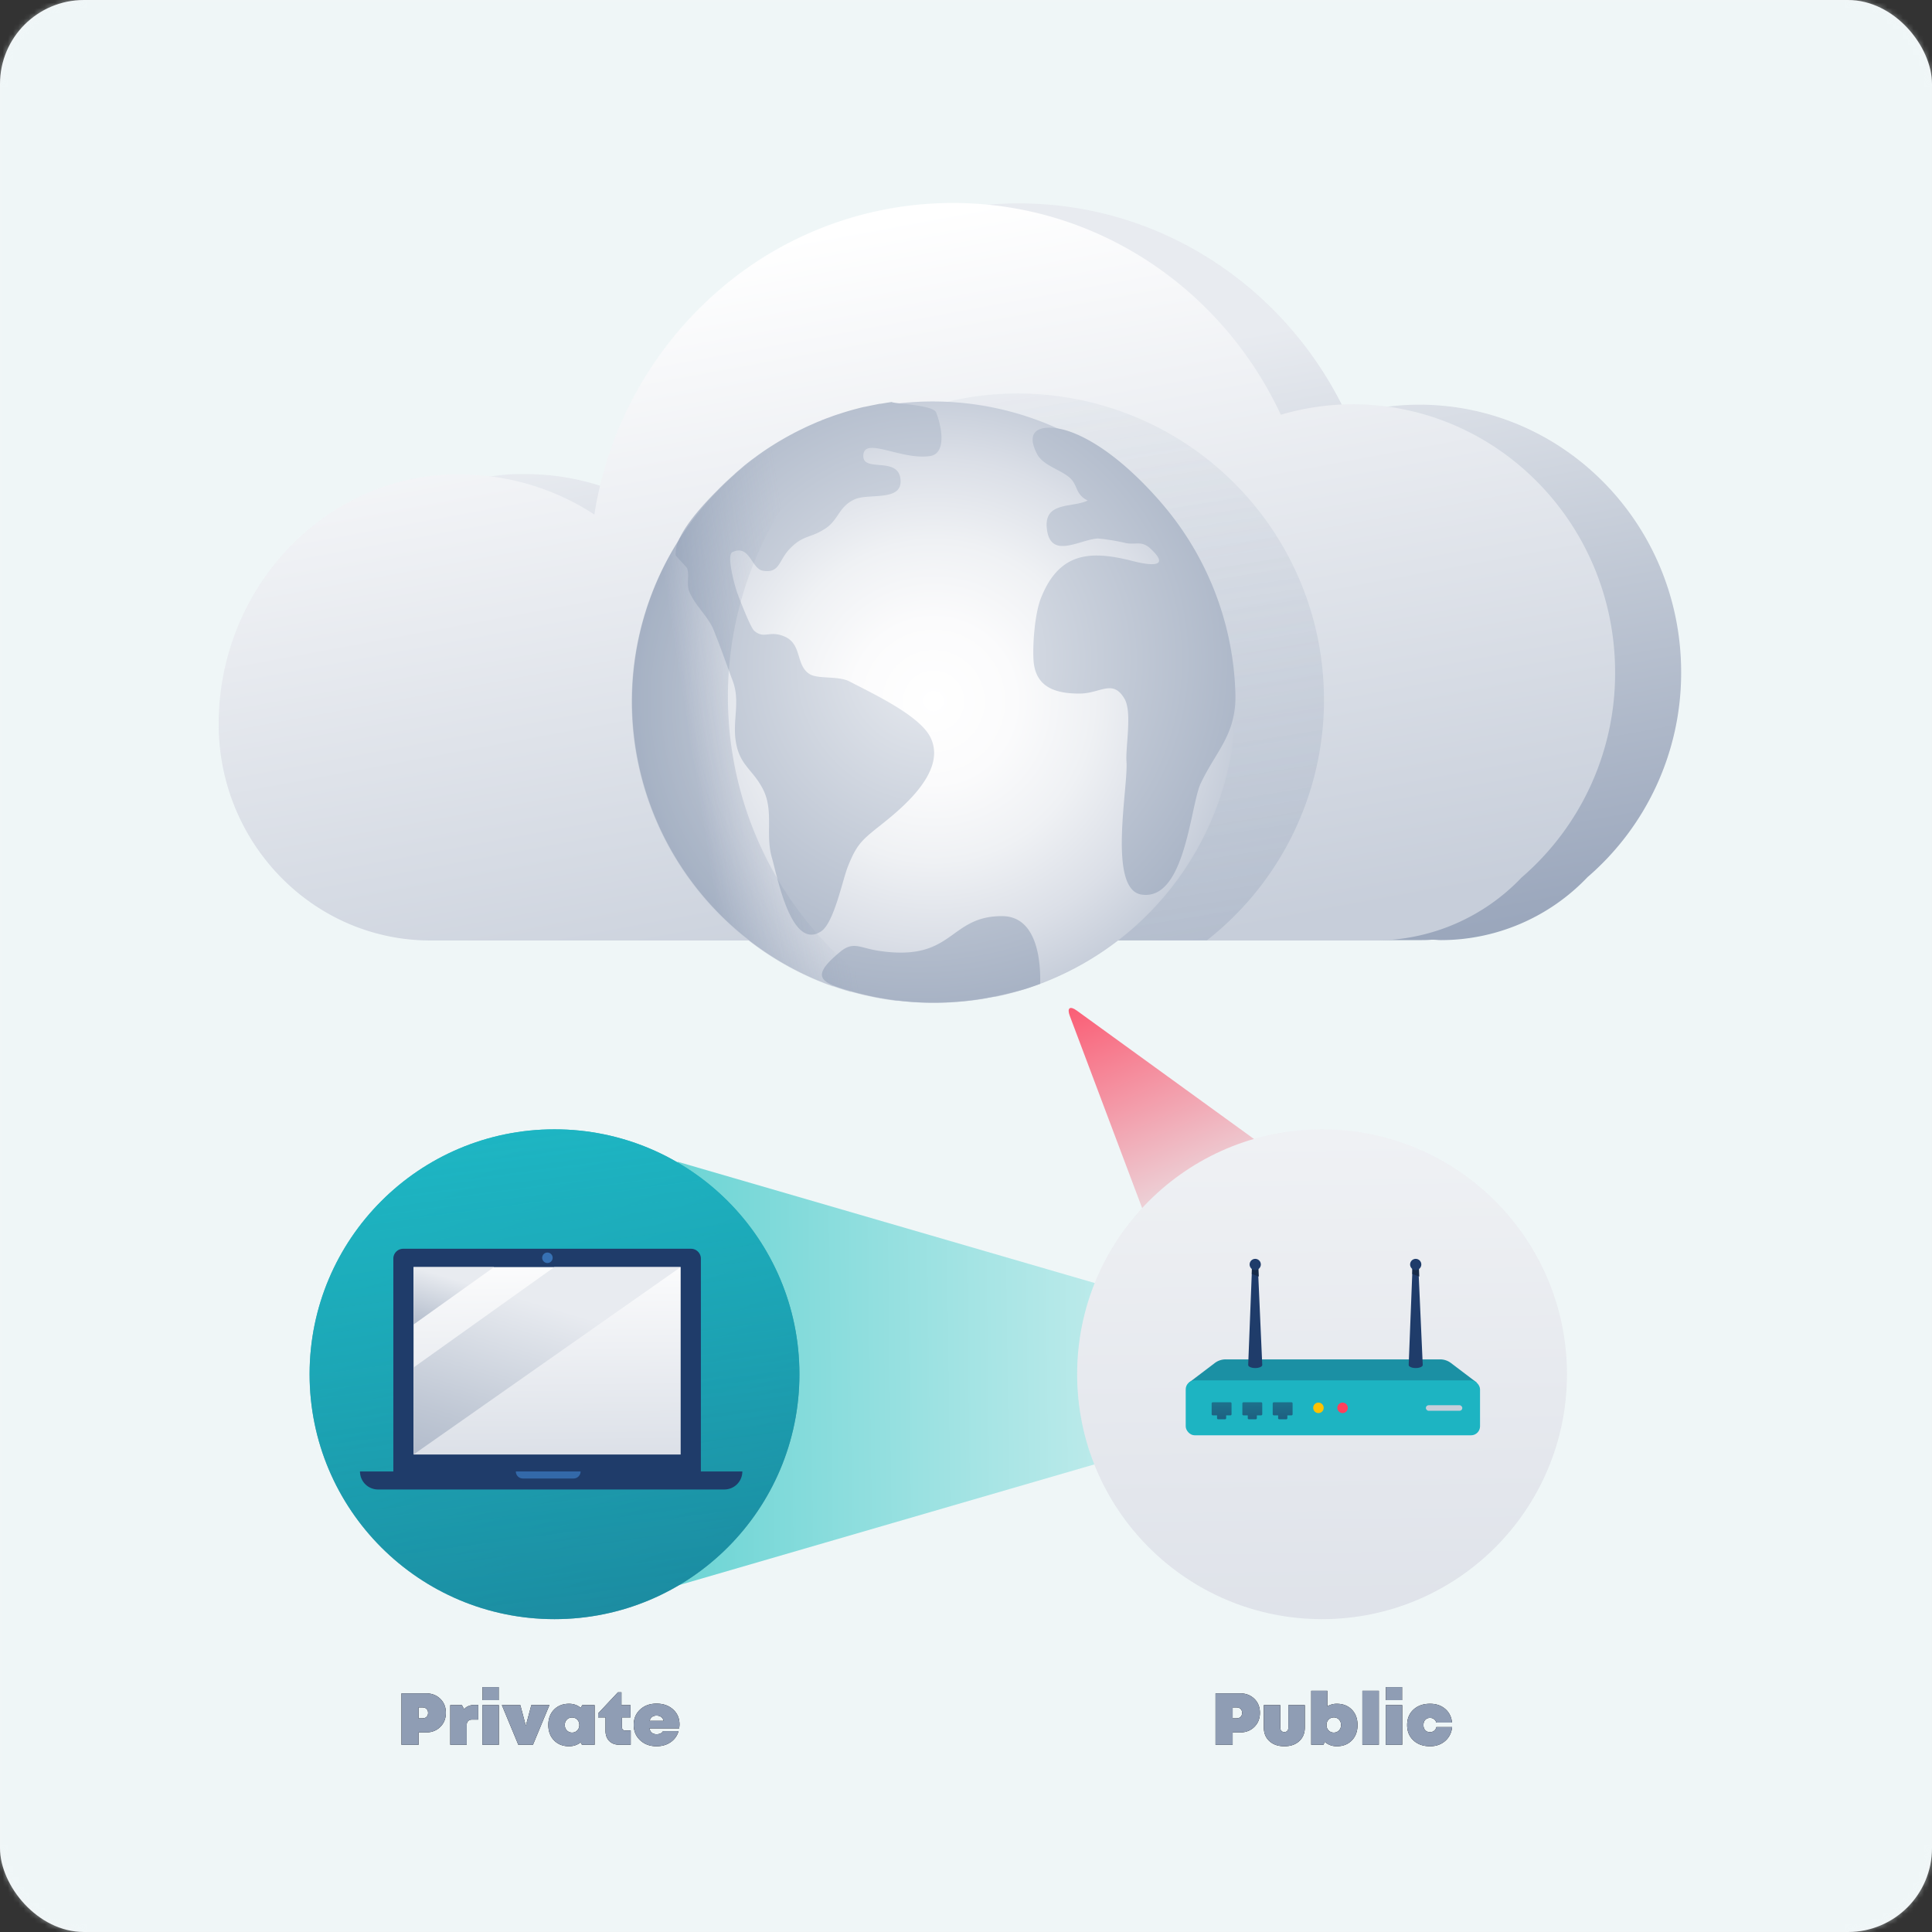
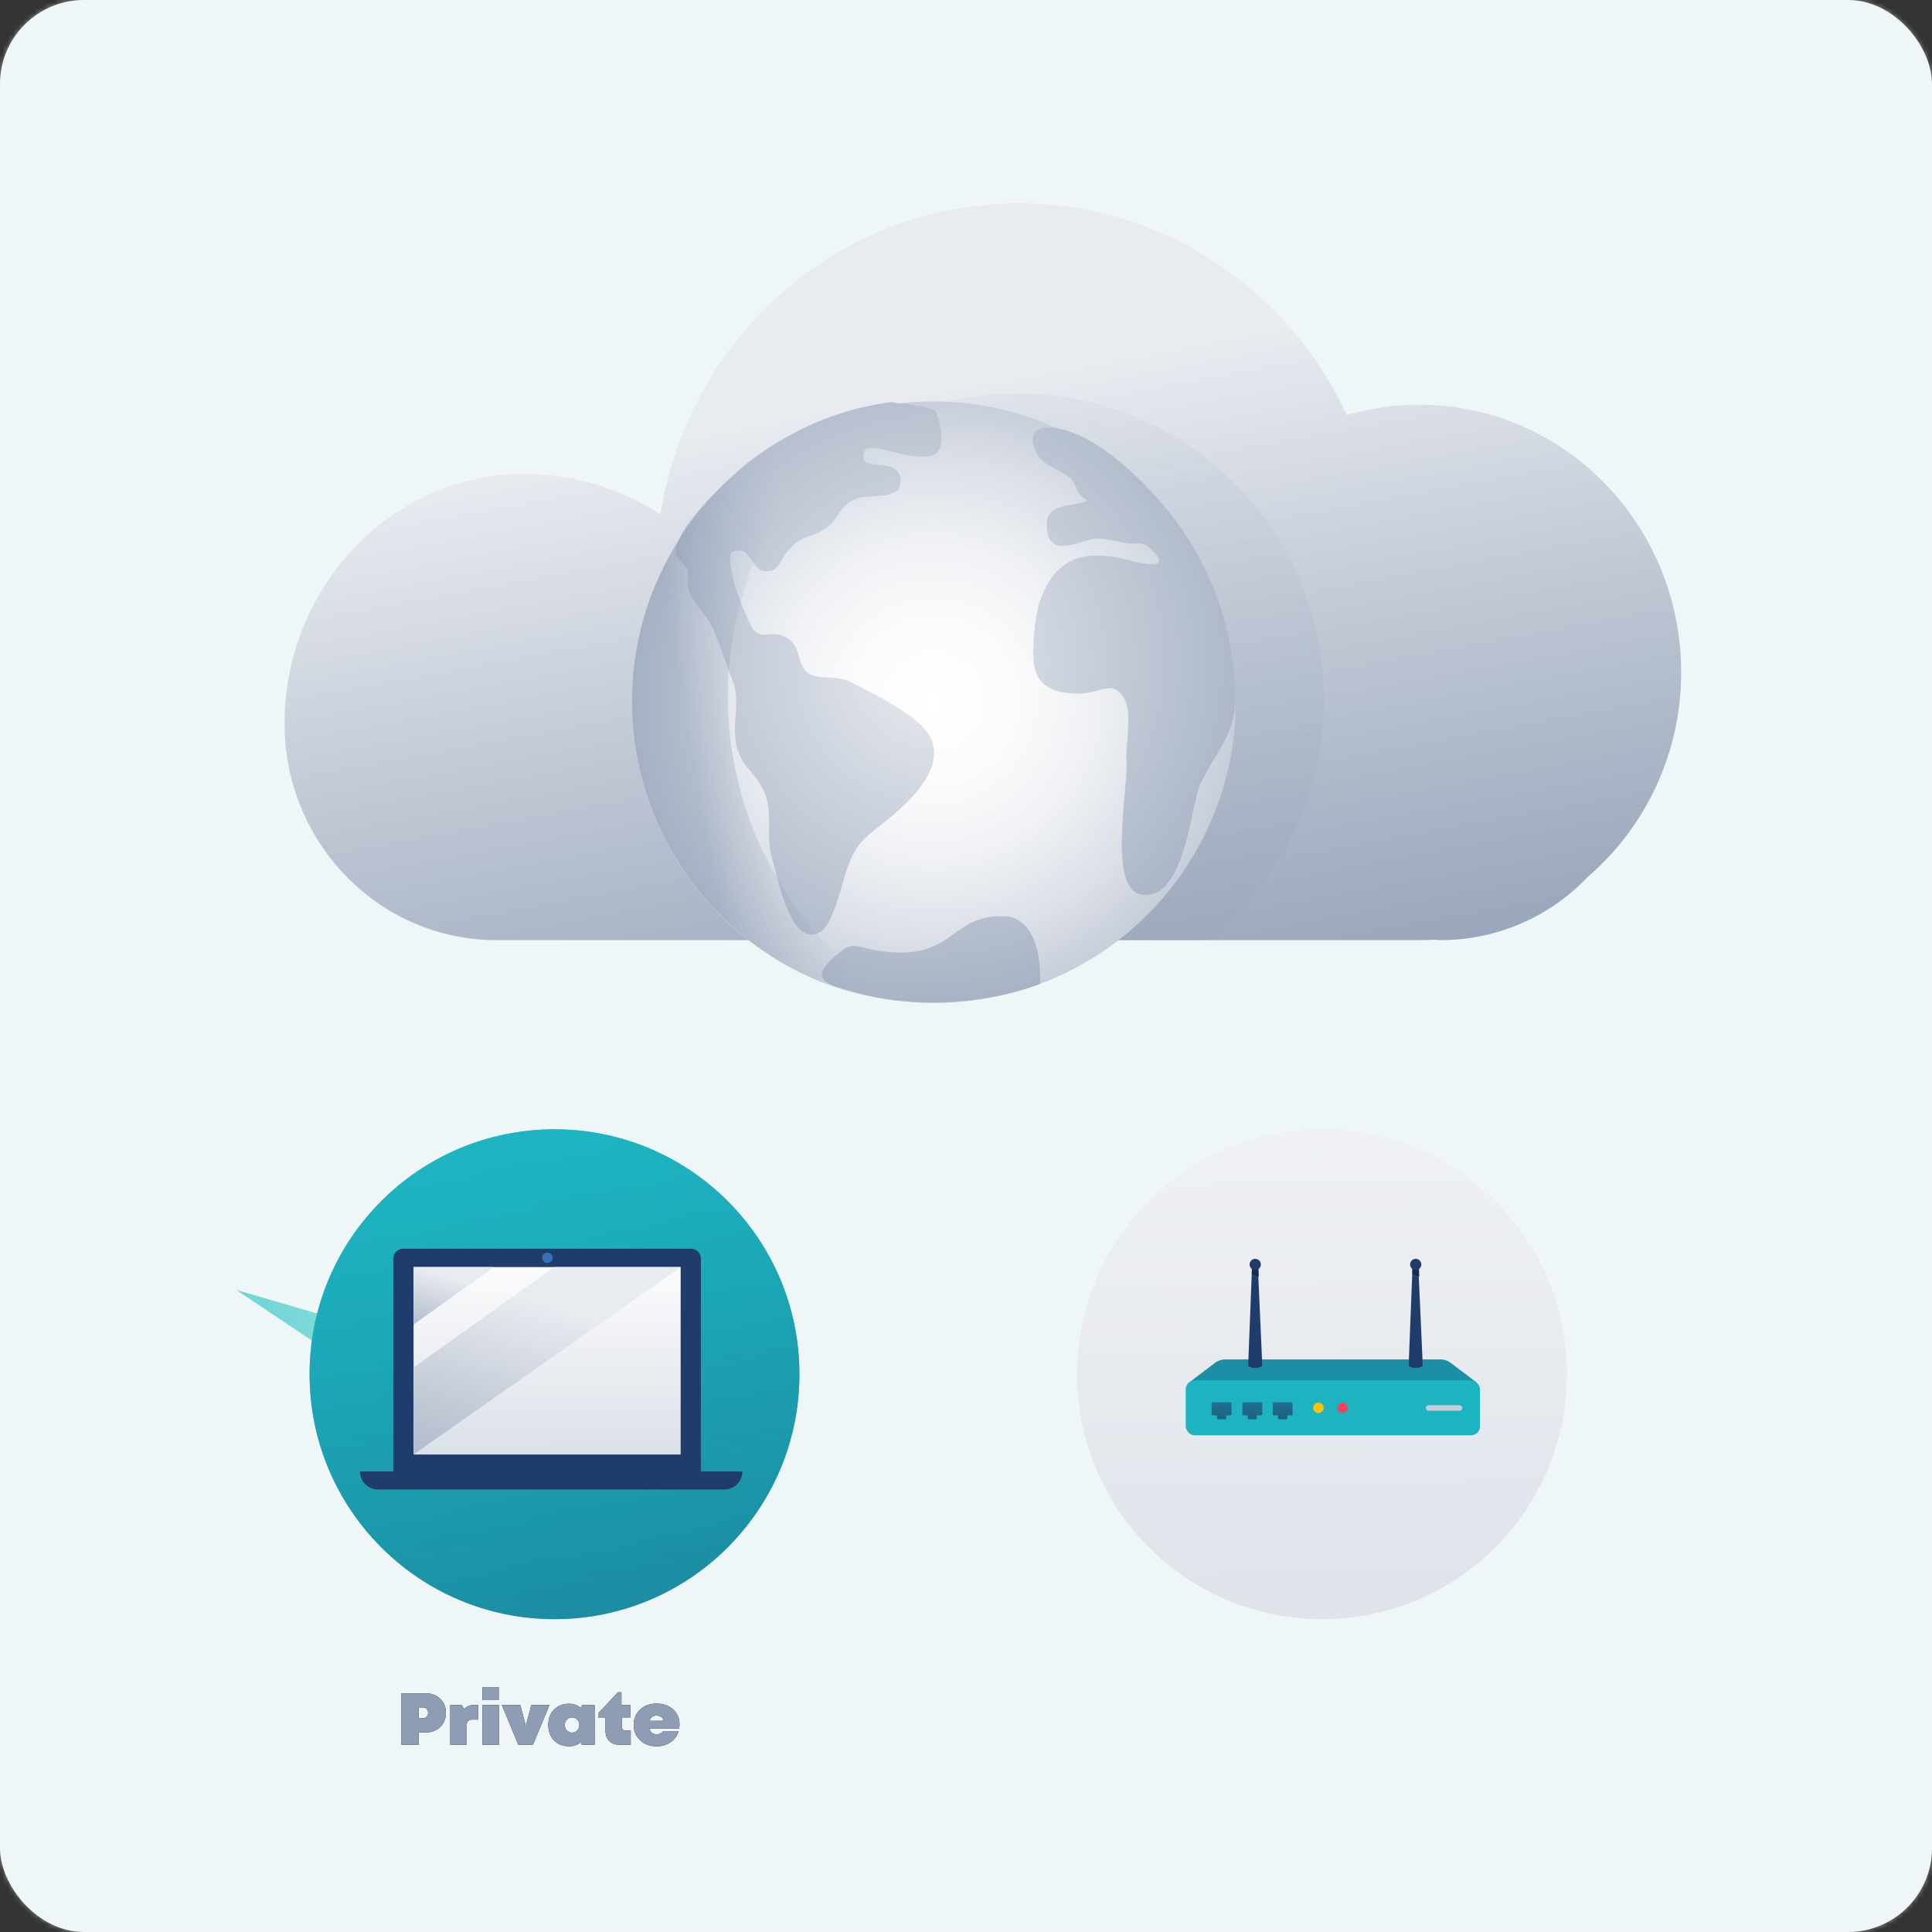
<svg xmlns="http://www.w3.org/2000/svg" xmlns:xlink="http://www.w3.org/1999/xlink" width="368" height="368" viewBox="0 0 368 368">
  <rect x="0" y="0" width="368" height="368" fill="#333333" stroke="none" />
  <defs>
    <rect id="a" width="368" height="368" rx="16" />
    <linearGradient id="c" x1="-30.985%" x2="151.21%" y1="50.383%" y2="48.109%">
      <stop offset="0%" stop-color="#2CC4C4" />
      <stop offset="100%" stop-color="#E8F7F7" />
    </linearGradient>
    <linearGradient id="d" x1="25.155%" x2="104.812%" y1="-19.582%" y2="203.473%">
      <stop offset="0%" stop-color="#1BB4B7" />
      <stop offset="100%" stop-color="#1F3C6A" />
    </linearGradient>
    <linearGradient id="e" x1="66.763%" x2="32.765%" y1="176.077%" y2="-79.625%">
      <stop offset="0%" stop-color="#178A9E" stop-opacity=".37" />
      <stop offset="100%" stop-color="#21CEDB" />
    </linearGradient>
    <linearGradient id="f" x1="78.859%" x2="22.721%" y1="115.116%" y2="-34.738%">
      <stop offset="0%" stop-color="#E8F7F7" />
      <stop offset="100%" stop-color="#FE405C" />
    </linearGradient>
    <linearGradient id="g" x1="45.713%" x2="52.444%" y1="-238.585%" y2="214.202%">
      <stop offset="0%" stop-color="#FFF" />
      <stop offset="27%" stop-color="#FBFBFC" />
      <stop offset="53%" stop-color="#EFF1F4" />
      <stop offset="80%" stop-color="#DBDFE7" />
      <stop offset="100%" stop-color="#C7CEDA" />
    </linearGradient>
    <linearGradient id="h" x1="51.533%" x2="49.214%" y1="172.265%" y2="-12.415%">
      <stop offset="3%" stop-color="#C7CEDA" />
      <stop offset="100%" stop-color="#FFF" />
    </linearGradient>
    <linearGradient id="i" x1="51.272%" x2="-16.308%" y1="21.511%" y2="182.997%">
      <stop offset="0%" stop-color="#E8EBF0" />
      <stop offset="40%" stop-color="#BFC7D4" />
      <stop offset="79%" stop-color="#9CA8BD" />
      <stop offset="100%" stop-color="#8F9DB4" />
    </linearGradient>
    <linearGradient id="j" x1="56.466%" x2="-10.338%" y1="23.398%" y2="180.305%">
      <stop offset="0%" stop-color="#E8EBF0" />
      <stop offset="40%" stop-color="#BFC7D4" />
      <stop offset="79%" stop-color="#9CA8BD" />
      <stop offset="100%" stop-color="#8F9DB4" />
    </linearGradient>
    <linearGradient id="k" x1="40.474%" x2="74.137%" y1="27.617%" y2="123.239%">
      <stop offset="0%" stop-color="#E8EBF0" />
      <stop offset="40%" stop-color="#BFC7D4" />
      <stop offset="79%" stop-color="#9CA8BD" />
      <stop offset="100%" stop-color="#8F9DB4" />
    </linearGradient>
    <linearGradient id="l" x1="33.231%" x2="66.551%" y1="7.469%" y2="101.325%">
      <stop offset="0%" stop-color="#FFF" />
      <stop offset="100%" stop-color="#C7CEDA" />
    </linearGradient>
    <linearGradient id="m" x1="26.103%" x2="92.633%" y1="-80.912%" y2="296.641%">
      <stop offset="0%" stop-color="#E8EBF0" stop-opacity="0" />
      <stop offset="24%" stop-color="#BFC8D5" stop-opacity=".28" />
      <stop offset="59%" stop-color="#8797B0" stop-opacity=".67" />
      <stop offset="86%" stop-color="#647899" stop-opacity=".91" />
      <stop offset="100%" stop-color="#576D90" />
    </linearGradient>
    <radialGradient id="n" cx="50.004%" cy="49.838%" r="50.196%" fx="50.004%" fy="49.838%" gradientTransform="matrix(.996 0 0 1 .002 0)">
      <stop offset="0%" stop-color="#FFF" />
      <stop offset="27%" stop-color="#FBFBFC" />
      <stop offset="53%" stop-color="#EFF1F4" />
      <stop offset="80%" stop-color="#DBDFE7" />
      <stop offset="100%" stop-color="#C7CEDA" />
    </radialGradient>
    <radialGradient id="o" cx="93.696%" cy="48.185%" r="179.262%" fx="93.696%" fy="48.185%" gradientTransform="matrix(1 0 0 .499 0 .241)">
      <stop offset="0%" stop-color="#E8EBF0" />
      <stop offset="100%" stop-color="#8F9DB4" />
    </radialGradient>
    <radialGradient id="p" cx="-53.2%" cy="49.435%" r="234.968%" fx="-53.2%" fy="49.435%" gradientTransform="matrix(1 0 0 .434 0 .28)">
      <stop offset="0%" stop-color="#E8EBF0" />
      <stop offset="100%" stop-color="#8F9DB4" />
    </radialGradient>
    <radialGradient id="q" cx="47.091%" cy="-297.501%" r="550.656%" fx="47.091%" fy="-297.501%" gradientTransform="matrix(.396 0 0 1 .284 0)">
      <stop offset="0%" stop-color="#E8EBF0" />
      <stop offset="100%" stop-color="#8F9DB4" />
    </radialGradient>
    <linearGradient id="r" x1="67.795%" x2="21.776%" y1="46.833%" y2="63.567%">
      <stop offset="0%" stop-color="#8F9DB4" stop-opacity="0" />
      <stop offset="94%" stop-color="#576D90" />
    </linearGradient>
    <linearGradient id="s" x1="36.937%" x2="59.363%" y1="-369.076%" y2="288.179%">
      <stop offset="0%" stop-color="#1BB4B7" />
      <stop offset="100%" stop-color="#1F3C6A" />
    </linearGradient>
    <linearGradient id="t" x1="36.152%" x2="58.578%" y1="-365.208%" y2="291.998%">
      <stop offset="0%" stop-color="#1BB4B7" />
      <stop offset="100%" stop-color="#1F3C6A" />
    </linearGradient>
    <linearGradient id="u" x1="35.618%" x2="58.044%" y1="-361.623%" y2="296.02%">
      <stop offset="0%" stop-color="#1BB4B7" />
      <stop offset="100%" stop-color="#1F3C6A" />
    </linearGradient>
    <path id="v" d="M40.118 284.54c1.11 0 2.023.345 2.737 1.036.714.69 1.071 1.582 1.071 2.674 0 1.092-.357 1.988-1.071 2.688-.714.7-1.626 1.05-2.737 1.05h-1.386v2.352H35.47v-9.8h4.648zm-.63 4.76c.317 0 .572-.096.763-.287.191-.191.287-.441.287-.749s-.096-.558-.287-.749c-.191-.191-.446-.287-.763-.287h-.756v2.072h.756zm9.898-2.548h.714v2.786h-1.148c-.336 0-.595.089-.777.266-.182.177-.273.43-.273.756v3.78h-3.136v-7.56h2.212l.42.77c.495-.532 1.157-.798 1.988-.798zm1.526-.91v-2.492h3.08v2.492h-3.08zm-.028 8.498v-7.56h3.136v7.56h-3.136zm9.324-7.56h3.444l-3.136 7.56H57.73l-3.136-7.56h3.514l1.05 3.934 1.05-3.934zm9.702 0h2.352v7.56h-2.408l-.252-.462c-.635.495-1.372.742-2.212.742-1.176 0-2.128-.373-2.856-1.12-.728-.747-1.092-1.727-1.092-2.94 0-1.204.364-2.177 1.092-2.919.728-.742 1.68-1.113 2.856-1.113.85 0 1.591.257 2.226.77l.294-.518zm-3.332 3.794c0 .27.06.516.182.735a1.347 1.347 0 0 0 1.204.707c.401 0 .733-.138.994-.413.261-.275.392-.618.392-1.029 0-.41-.13-.751-.392-1.022a1.323 1.323 0 0 0-.994-.406c-.401 0-.733.135-.994.406-.261.27-.392.611-.392 1.022zm11.494 1.05h1.064v2.716h-2.114c-.84 0-1.498-.24-1.974-.721-.476-.48-.714-1.141-.714-1.981v-2.506h-1.4v-.77l3.766-4.018h.672v2.436h1.722v2.352H77.47v1.89c0 .177.054.322.161.434a.582.582 0 0 0 .441.168zm10.36-1.176c0 .215-.023.471-.07.77h-5.656c.168.737.616 1.106 1.344 1.106.616 0 1.031-.196 1.246-.588h2.954c-.261.896-.768 1.6-1.519 2.114-.751.513-1.645.77-2.681.77-1.26 0-2.298-.383-3.115-1.148-.817-.765-1.225-1.74-1.225-2.926 0-1.185.406-2.156 1.218-2.912.812-.756 1.853-1.134 3.122-1.134 1.288 0 2.34.371 3.157 1.113.817.742 1.225 1.687 1.225 2.835zm-4.382-1.666c-.69 0-1.13.331-1.316.994h2.66a1.227 1.227 0 0 0-.462-.735c-.233-.173-.527-.259-.882-.259z" />
-     <path id="w" d="M195.178 284.54c1.11 0 2.023.345 2.737 1.036.714.69 1.071 1.582 1.071 2.674 0 1.092-.357 1.988-1.071 2.688-.714.7-1.626 1.05-2.737 1.05h-1.386v2.352h-3.262v-9.8h4.648zm-.63 4.76c.317 0 .572-.096.763-.287.191-.191.287-.441.287-.749s-.096-.558-.287-.749c-.191-.191-.446-.287-.763-.287h-.756v2.072h.756zm11.914 4.354c-.71.644-1.652.966-2.828.966s-2.121-.324-2.835-.973-1.071-1.524-1.071-2.625v-4.242h3.136v4.298c0 .261.07.467.21.616.14.15.327.224.56.224.233 0 .42-.075.56-.224.14-.15.21-.355.21-.616v-4.298h3.136v4.242c0 1.101-.36 1.979-1.078 2.632zm7.168-7.126c1.176 0 2.128.371 2.856 1.113.728.742 1.092 1.72 1.092 2.933 0 1.213-.364 2.191-1.092 2.933-.728.742-1.68 1.113-2.856 1.113-.887 0-1.652-.28-2.296-.84l-.238.56h-2.338v-10.29h3.066v2.968a3.428 3.428 0 0 1 1.806-.49zm-.574 5.488c.392 0 .721-.138.987-.413.266-.275.399-.618.399-1.029 0-.41-.13-.754-.392-1.029a1.311 1.311 0 0 0-.994-.413c-.401 0-.733.138-.994.413-.261.275-.392.618-.392 1.029 0 .41.13.754.392 1.029.261.275.593.413.994.413zm5.446 2.324v-10.29h3.136v10.29h-3.136zm4.48-8.498v-2.492h3.08v2.492h-3.08zm-.028 8.498v-7.56h3.136v7.56h-3.136zm8.442.28c-1.307 0-2.361-.371-3.164-1.113-.803-.742-1.204-1.72-1.204-2.933 0-1.213.401-2.191 1.204-2.933.803-.742 1.857-1.113 3.164-1.113 1.157 0 2.119.329 2.884.987.765.658 1.195 1.524 1.288 2.597h-2.996a1.025 1.025 0 0 0-.406-.637 1.227 1.227 0 0 0-.77-.259c-.383 0-.688.121-.917.364-.229.243-.343.574-.343.994 0 .42.114.751.343.994.229.243.534.364.917.364.299 0 .562-.093.791-.28a1.05 1.05 0 0 0 .399-.686h3.01c-.121 1.101-.567 1.986-1.337 2.653s-1.724 1.001-2.863 1.001z" />
  </defs>
  <g fill="none" fill-rule="evenodd">
    <mask id="b" fill="#fff">
      <use xlink:href="#a" />
    </mask>
    <use fill="#F3F5F7" xlink:href="#a" />
    <g fill-rule="nonzero" mask="url(#b)">
      <rect width="368" height="368" fill="#ECF8F9" opacity=".5" rx="5.93" />
      <g transform="translate(41 38)">
-         <path fill="url(#c)" d="M88.06 264.01l84.04-24.43v-31.86l-84.04-24.44z" opacity=".8" />
+         <path fill="url(#c)" d="M88.06 264.01v-31.86l-84.04-24.44z" opacity=".8" />
        <circle cx="64.62" cy="223.76" r="46.65" fill="url(#d)" />
        <circle cx="64.62" cy="223.76" r="46.65" fill="url(#e)" />
-         <path fill="url(#f)" d="M162.77 155.5l14.72 39.11L197.92 179l-33.82-24.51c-1.31-.96-1.9-.49-1.33 1.01z" />
        <circle cx="210.82" cy="223.76" r="46.65" fill="url(#g)" />
        <path fill="#1F3C6A" d="M35.79 199.86h54.84a1.88 1.88 0 0 1 1.87 1.88v40.54H33.92v-40.54a1.88 1.88 0 0 1 1.87-1.88zM27.53 242.28h72.87a3.43 3.43 0 0 1-3.43 3.43H31a3.43 3.43 0 0 1-3.43-3.43h-.04z" />
-         <path fill="#4288D3" d="M57.24 242.28h12.35c0 .74-.6 1.34-1.34 1.34h-9.66c-.74 0-1.34-.6-1.34-1.34h-.01z" opacity=".6" />
        <circle cx="63.27" cy="201.58" r="1" fill="#4288D3" opacity=".7" />
        <path fill="url(#h)" d="M37.77 203.35h50.88v35.7H37.77z" />
        <path fill="url(#i)" d="M53.1 203.35l-15.33 10.94v-10.94z" />
        <path fill="url(#j)" d="M88.65 203.35l-50.88 35.7v-16.57l26.81-19.13z" />
        <path fill="url(#k)" d="M279.22 90.08c0-28.18-22.35-51-49.93-51a49.07 49.07 0 0 0-13.74 2C204.43 17.23 180.64.74 153.07.74A68 68 0 0 0 108 17.75 70.91 70.91 0 0 0 84.79 60 46.84 46.84 0 0 0 59 52.3h-1.8c-24.71.93-44 22.26-44 47.53 0 22.77 18.06 41.24 40.35 41.24h175.74c.73 0 1.46 0 2.19-.06s1.34.06 2 .06a38.58 38.58 0 0 0 27.91-12 51.36 51.36 0 0 0 17.83-38.99z" />
-         <path fill="url(#l)" d="M266.64 90.08a51.341 51.341 0 0 1-17.81 39.06 38.59 38.59 0 0 1-27.92 12H41C18.72 141.14.65 122.68.65 99.91c0-25.27 19.3-46.6 44-47.53h1.8A46.77 46.77 0 0 1 72.21 60a71 71 0 0 1 23.23-42.29A68 68 0 0 1 140.49.66c27.57 0 51.36 16.49 62.48 40.34a48.7 48.7 0 0 1 13.74-2c27.58.06 49.93 22.9 49.93 51.08z" />
        <path fill="url(#m)" d="M211.19 95.24a58.21 58.21 0 0 1-22.29 45.86h-72c-21.436-16.825-28.354-46.257-16.658-70.87 11.696-24.613 38.884-37.838 65.467-31.845 26.584 5.993 45.467 29.604 45.471 56.855h.01z" opacity=".7" />
        <path fill="url(#n)" d="M194.33 95.55v2.65c0 .57 0 1.13-.09 1.69a57.53 57.53 0 0 1-35.8 49l-.91.36-.62.23-.62.23-.67.23-.62.21-.75.25-.41.13-1.2.35-.94.26-.23.06c-.58.15-1.16.3-1.74.42l-1.11.25h-.22l-.88.17c-.22 0-.43.09-.65.12l-.81.14-1.12.17-1 .12c-.88.11-1.77.19-2.66.26-.43 0-.86.07-1.3.09-1 .05-2.08.08-3.13.08a56.274 56.274 0 0 1-5.68-.28l-1.07-.11h-.4l-.66-.09-.92-.13c-.42-.06-.84-.13-1.25-.21a3.86 3.86 0 0 1-.51-.09c-.37-.06-.73-.13-1.09-.21l-1.34-.29c-.39-.08-.78-.18-1.17-.28l-.6-.15c-.33-.09-.65-.17-1-.27h-.19l-1.08-.32-.44-.14-.77-.25-.93-.32h-.11l-1.14-.41-.22-.08-.92-.37-.21-.08a57.5 57.5 0 0 1-28.44-81.46c.26-.47.53-.93.82-1.4.29-.47.55-.91.83-1.35.3-.46.6-.91.91-1.36.31-.45.62-.9.94-1.34l.88-1.17.23-.29c.18-.24.38-.49.58-.73.75-.94 1.53-1.86 2.35-2.75.17-.2.36-.39.55-.59.19-.2.33-.36.5-.53a3.57 3.57 0 0 1 .27-.28l.4-.41.34-.33.32-.32.3-.29 1-.92c.23-.22.47-.43.71-.63s.67-.6 1-.89c.33-.29.49-.42.74-.62a1.5 1.5 0 0 0 .13-.11l.17-.13.54-.43.46-.36c.36-.28.72-.55 1.09-.81.06-.06.12-.1.18-.15.31-.22.61-.44.92-.64a60.096 60.096 0 0 1 3.42-2.21l.86-.5.4-.23.83-.46.16-.08.63-.34.83-.42 1.07-.52.94-.45.28-.11 1.25-.55.7-.27c.12 0 .23-.11.35-.15.39-.16.77-.31 1.16-.44l.33-.12c.38-.15.76-.28 1.15-.41l1.34-.43c1.28-.4 2.58-.75 3.88-1.06h.24c.89-.2 1.77-.38 2.67-.54h.14l1.42-.23.78-.12.5-.07h.12a57.64 57.64 0 0 1 31.27 4.73l1 .46.94.47c.273.127.543.267.81.42a54.08 54.08 0 0 1 6.07 3.67l.83.59c.52.37 1 .75 1.54 1.15l1 .81c.213.16.423.33.63.51l.77.65.48.41 1.23 1.14c.17.15.35.32.52.49.17.17.49.47.72.7.23.23.42.41.62.62.5.52 1 1 1.48 1.57l.85 1c.32.38.65.75 1 1.14.35.39.53.65.79 1s.42.52.62.8.41.54.6.81l.59.81c.23.32.45.65.67 1 .4.58.8 1.19 1.17 1.8.27.44.54.87.79 1.31.13.22.25.44.38.65l.38.69.32.58c.16.31.33.61.49.93.16.32.4.8.59 1.2l.05.1c.2.41.38.81.57 1.21.19.4.33.75.48 1.12.15.37.29.67.42 1l.3.74c.31.78.59 1.57.86 2.35.15.45.3.89.43 1.35.28.9.54 1.8.77 2.72a51.65 51.65 0 0 1 .87 3.91c.05.26.09.52.13.77.04.25.11.62.16.93.05.31.12.84.17 1.27.03.159.05.319.06.48 0 .3.08.61.1.92.07.55.12 1.11.16 1.66.04.55.07 1 .1 1.47s0 .72 0 1.08v.71c.22-.06.23.33.23.71z" />
        <path fill="url(#o)" d="M136.22 102.44c-2.1-4.24-11.24-8.44-15.37-10.62-2.16-1.14-6-.42-7.64-1.42-2.79-1.78-1.3-5.91-5.08-7.28-2.67-1-3.56.61-5.43-.93-.77-.62-2.9-6.28-3.25-7.19-.4-1.07-2.15-7.26-.95-7.83 3.33-1.56 3.59 3.18 5.82 3.54 3.21.53 3-1.94 5-4.06 2.7-2.87 3.92-2 7-4.05 2.42-1.65 2.45-4.09 5.43-5.47 2.76-1.27 9.23.53 8.77-3.86-.46-4.39-7.08-1.26-7.08-4.41 0-3.88 7.19.86 12.75 0 2.73-.43 2.55-4.51 1.13-8.29-.56-1.49-8.07-1.64-8.47-2l-.78.12-1.42.23h-.14c-.37.08-1.44.28-2.82.58h-.09c-1.3.31-2.6.66-3.88 1.06l-1.34.43c-.39.13-.77.26-1.15.41l-.33.12c-.39.13-.77.28-1.16.44-.12 0-.23.1-.35.15-.12.05-.48.18-.7.27l-1.25.55c-.41.18-.82.36-1.22.56l-1.07.52-.83.42-.63.34-.16.08-.83.46-.4.23-.86.5c-.36.21-.71.43-1.06.65-.8.5-1.58 1-2.36 1.56-.37.25-.74.52-1.1.79-.36.27-.73.53-1.09.81l-.5.39-.54.43-1 .86c-.35.29-.69.59-1 .89-.68.6-1.34 1.21-2 1.84l-.32.32-.34.33-.4.41c-2.51 2.5-5.73 6-7.23 9.08a6.56 6.56 0 0 0-.8 3.36c0 .18 2.08 2.19 2.19 2.52.44 1.39-.17 3.07.42 4.44 1.15 2.75 3.57 4.63 4.67 7.39 1.24 3.08 2.48 6.63 3.6 9.62 1.41 3.77 0 7.31.53 11.23.67 4.82 3.21 5.48 5.19 9.31 2.15 4.14.45 8.56 1.7 13 1 3.37 3.66 18 9.43 14.11 2.43-1.63 4.06-9.8 5.06-12.3 1.59-4 2.53-4.94 5.63-7.42 3.74-2.97 13.5-10.4 10.1-17.22z" />
        <path fill="url(#p)" d="M194.32 94.39A58 58 0 0 0 181.23 59c-4.62-5.61-11.62-12.4-18.53-14.82-3.44-1.21-9.15-1.5-6.18 4.27 1.16 2.26 4.58 3 6.34 4.64 1.49 1.42.94 3.06 3.32 4.25-3 1.45-8.47.1-7.76 5.52.75 5.75 6.3 1.87 9.72 1.71a39.61 39.61 0 0 1 5.39.89c2 .34 2.94-.55 4.71 1.13 4.09 3.87-1 2.92-3.38 2.3-7.81-2-14-2-17.57 7-1.16 2.9-1.6 8.56-1.44 11.67.25 5 3.63 6.56 8.76 6.55 4 0 6.34-2.85 8.59 1 1.49 2.58.15 9.17.37 12 .35 4.75-3.62 24.25 2.83 25.28 8.35 1.33 9.32-16.9 11.29-21.14 2.88-6.13 6.74-9.25 6.63-16.86z" />
        <path fill="url(#q)" d="M149.86 136.5c-10.29 0-9.12 8.82-23.59 6.59-3.5-.54-4.74-1.84-7.2.18-6.14 5.06-3.66 6 3.06 7.81a57.68 57.68 0 0 0 23.87 1.17 70.83 70.83 0 0 0 8.37-1.9c.77-.23 2.76-.95 2.76-.95.08-3.16-.13-12.9-7.27-12.9z" />
        <path fill="url(#r)" d="M97.65 94.81a68.21 68.21 0 0 1 8.79-33.58c.32-.56.65-1.12 1-1.67.35-.55.66-1.09 1-1.62l.05-.06c.35-.55.7-1.09 1.08-1.62.36-.53.74-1.07 1.12-1.59.38-.52.69-.93 1-1.4l.28-.35c.213-.287.443-.577.69-.87a65.033 65.033 0 0 1 2.79-3.27c.21-.23.43-.47.66-.7.23-.23.39-.43.59-.64.2-.21.43-.45.66-.66a5.29 5.29 0 0 1 .58-.58c.23-.24.46-.47.7-.7l1.17-1.09c1-.88 1.93-1.73 2.94-2.56a1 1 0 0 0 .16-.12c.47-.38.92-.74 1.39-1.1.52-.4 1-.79 1.55-1.16l.5-.35c-.88.16-1.75.34-2.62.54-1.39.32-2.77.7-4.12 1.12l-1.34.43c-.39.13-.77.26-1.15.41l-.33.12c-.39.13-.77.28-1.16.44l-1 .41-.45.19-1.08.47c-.91.42-1.8.85-2.69 1.31-.26.127-.52.267-.78.42-.36.18-.71.37-1.06.58l-.66.37c-.53.31-1.07.64-1.59 1-.34.21-.69.43-1 .66-.31.23-.72.47-1.07.72l-1.18.82c-.43.32-.87.64-1.3 1-.4.3-.78.6-1.17.92a1.5 1.5 0 0 1-.13.11c-.85.69-1.68 1.4-2.47 2.14l-1 .92-.59.58a5.66 5.66 0 0 0-.49.49c-.19.18-.38.37-.55.56-.17.19-.34.35-.5.53-.16.18-.38.39-.55.59-.82.89-1.6 1.81-2.35 2.75-.2.24-.4.49-.58.73l-.23.29-.88 1.17c-.32.44-.63.89-.94 1.34-.31.45-.61.9-.91 1.36a.21.21 0 0 1 0 .06c-.28.44-.56.9-.83 1.35-.27.45-.56.93-.82 1.4a57.5 57.5 0 0 0 28.44 81.46l.21.08.92.37.22.08 1.14.41h.11l.93.32.77.25.44.14 1.08.32h.19c.32.1.64.18 1 .27l.6.15c.39.1.78.2 1.17.28l1.34.29c.36.08.72.15 1.09.21.168.041.338.071.51.09.41.08.83.15 1.25.21l.92.13h.29a68.42 68.42 0 0 1-31.75-57.67z" opacity=".3" />
        <path fill="#1B90A4" d="M240.29 225.35l-4.91-3.72a3.41 3.41 0 0 0-2.08-.7h-40.84a3.41 3.41 0 0 0-2.08.7l-4.89 3.71 54.8.01z" />
        <rect width="56.06" height="10.46" x="184.85" y="224.93" fill="#1DB4C2" rx="1.71" />
        <circle cx="210.13" cy="230.16" r="1" fill="#FFC200" />
        <circle cx="214.73" cy="230.16" r="1" fill="#FE405C" />
        <rect width="6.95" height="1.06" x="230.59" y="229.66" fill="#C7CEDA" rx=".53" />
        <path fill="url(#s)" d="M205 229.1h-3.37a.22.22 0 0 0-.21.21v2.06a.22.22 0 0 0 .21.22h.82v.54a.21.21 0 0 0 .22.21H204a.21.21 0 0 0 .21-.21v-.54h.79a.21.21 0 0 0 .21-.22v-2.06a.21.21 0 0 0-.21-.21z" />
        <path fill="url(#t)" d="M199.22 229.1h-3.37a.21.21 0 0 0-.21.21v2.06a.21.21 0 0 0 .21.22h.82v.54a.21.21 0 0 0 .21.21h1.31a.21.21 0 0 0 .21-.21v-.54h.82a.22.22 0 0 0 .21-.22v-2.06a.22.22 0 0 0-.21-.21z" />
        <path fill="url(#u)" d="M193.34 229.1H190a.22.22 0 0 0-.21.21v2.06a.22.22 0 0 0 .21.22h.82v.54c0 .116.094.21.21.21h1.31a.21.21 0 0 0 .21-.21v-.54h.82a.21.21 0 0 0 .21-.22v-2.06a.21.21 0 0 0-.24-.21z" />
        <path fill="#1F3C6A" d="M199.43 222c0 .32-.6.58-1.34.58-.74 0-1.34-.26-1.34-.58l.69-17.61v-1.6h1.17v.69l.05 1.21.77 17.31z" />
        <path fill="#162B49" d="M198.77 205.15l-1.34-.49.05-1.2h1.22z" />
        <circle cx="198.09" cy="202.85" r="1.07" fill="#1F3C6A" />
        <path fill="#1F3C6A" d="M230 222c0 .32-.6.58-1.34.58-.74 0-1.34-.26-1.34-.58l.69-17.61v-1.6h1.16v.69l.05 1.21L230 222z" />
        <path fill="#162B49" d="M229.34 205.15l-1.34-.49.05-1.2h1.22z" />
        <circle cx="228.66" cy="202.85" r="1.07" fill="#1F3C6A" />
        <use fill="#000" xlink:href="#v" />
        <use fill="#8F9DB4" xlink:href="#v" />
        <g>
          <use fill="#000" xlink:href="#w" />
          <use fill="#8F9DB4" xlink:href="#w" />
        </g>
      </g>
    </g>
  </g>
</svg>